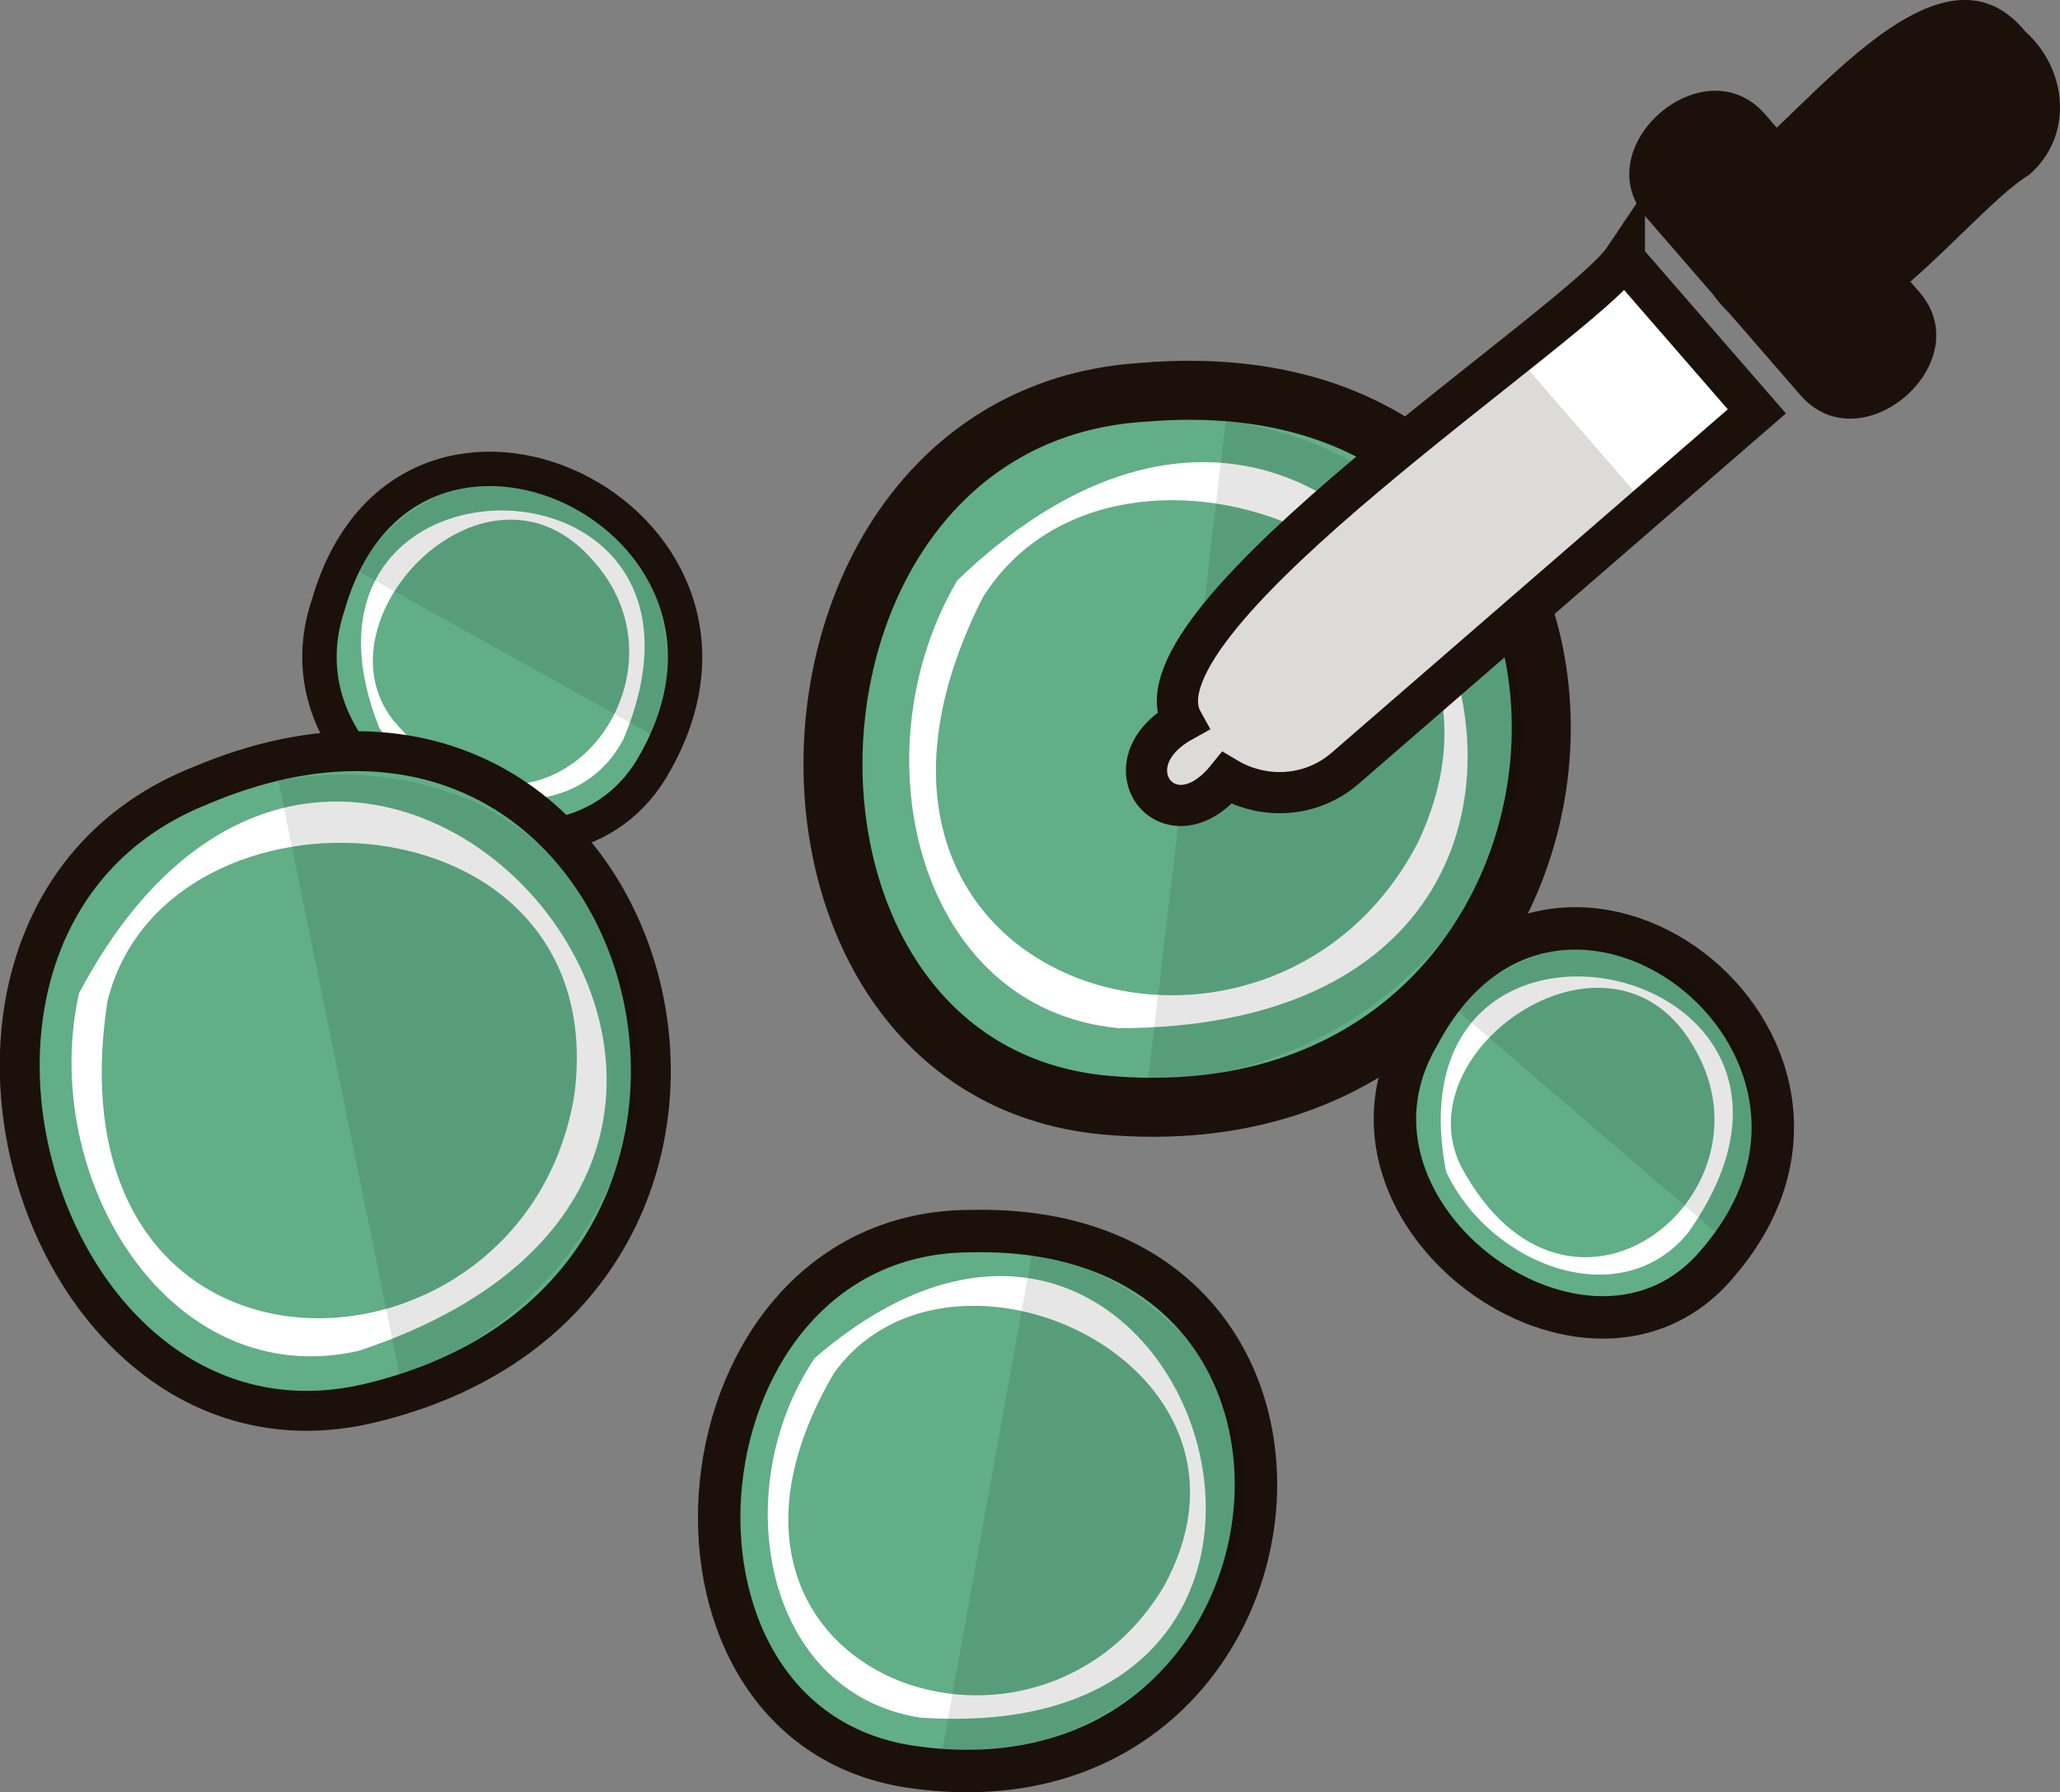
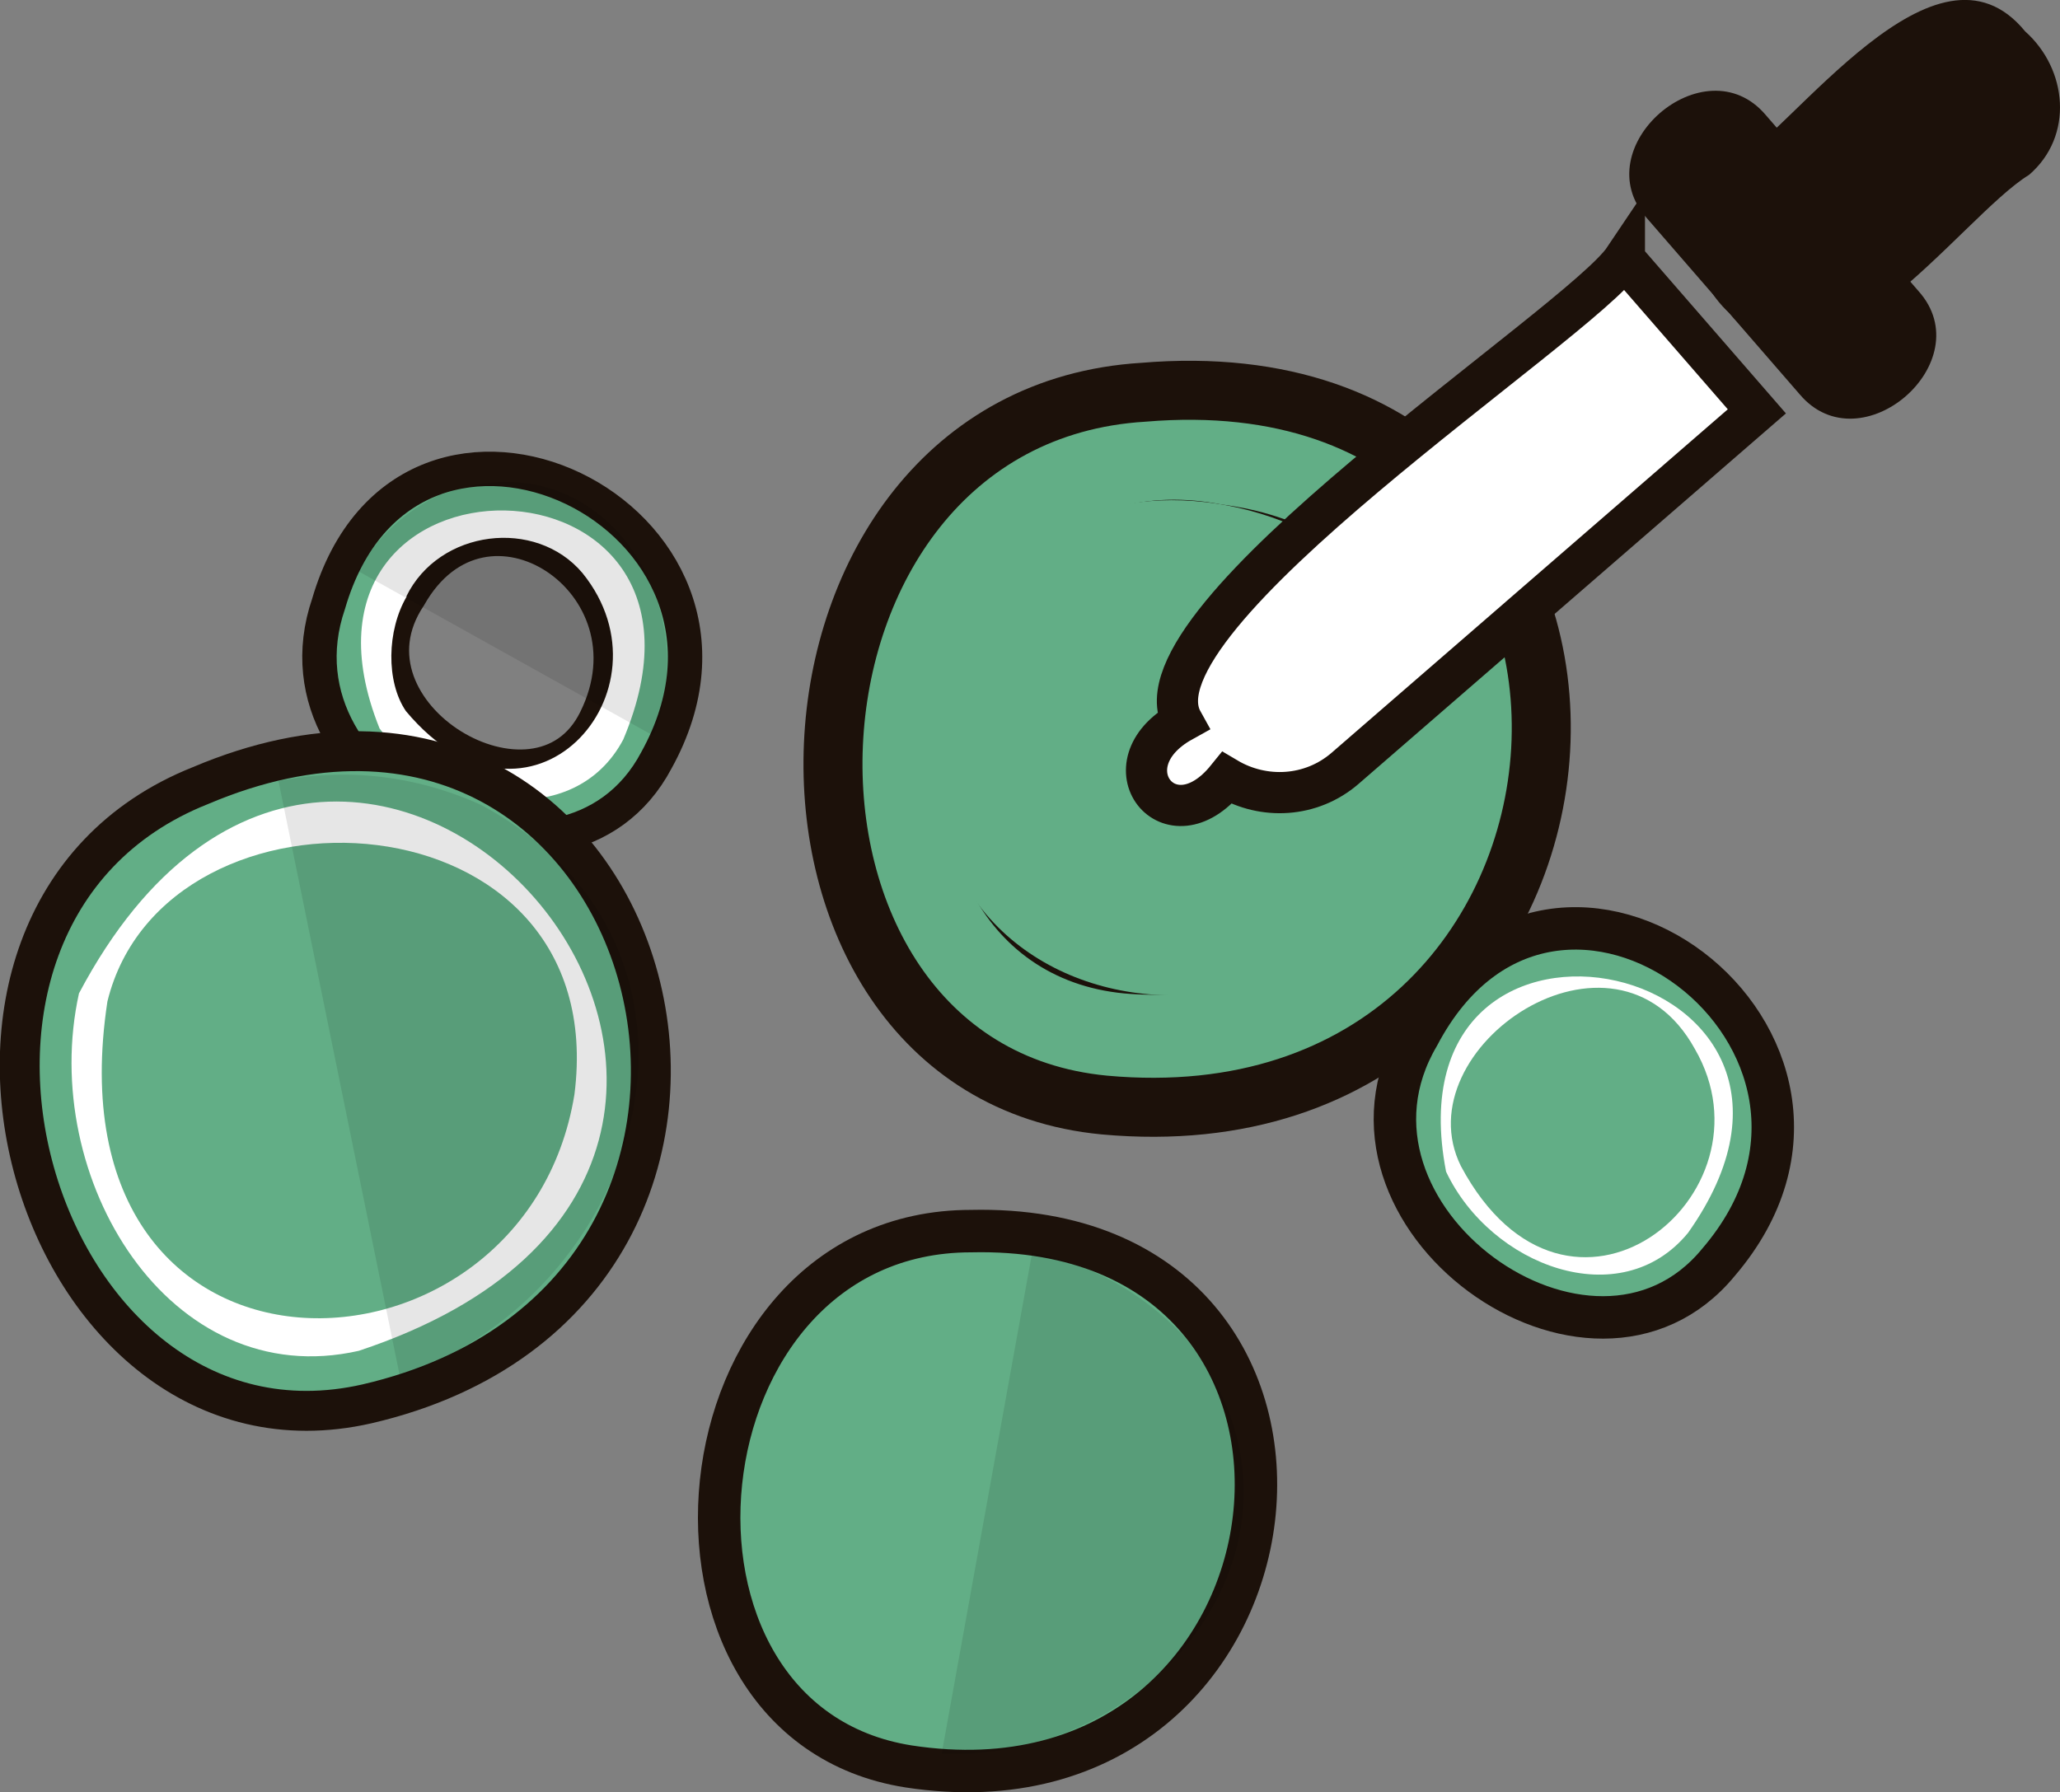
<svg xmlns="http://www.w3.org/2000/svg" viewBox="0 0 48.52 42.22">
  <rect x="0" y="0" width="48.52" height="42.22" fill="#808080" stroke="none" />
  <defs>
    <style> .cls-1 { stroke-width: 1.39px; } .cls-1, .cls-2, .cls-3, .cls-4, .cls-5, .cls-6 { fill: #62ae86; } .cls-1, .cls-2, .cls-4, .cls-5, .cls-7, .cls-6 { stroke: #1c110a; stroke-miterlimit: 10; } .cls-2 { stroke-width: 1px; } .cls-8 { isolation: isolate; } .cls-9 { mix-blend-mode: multiply; opacity: .15; } .cls-9, .cls-3, .cls-10, .cls-11, .cls-12 { stroke-width: 0px; } .cls-9, .cls-10 { fill: #1c110a; } .cls-11, .cls-7 { fill: #fff; } .cls-5 { stroke-width: .81px; } .cls-7 { stroke-width: .97px; } .cls-12 { opacity: .1; } .cls-6 { stroke-width: .94px; } </style>
  </defs>
  <g class="cls-8">
    <g id="_圖層_2" data-name="圖層 2">
      <g id="_圖層_9" data-name="圖層 9">
        <g>
          <g>
            <path class="cls-2" d="m21.4,41.61c-6.67-1.05-5.6-12.61,1.47-12.61,9.99-.23,8.27,14.1-1.47,12.61Zm2.61-10.02c-4.76-1.26-6.47,6.98-1.95,7.56,5.31.69,7.17-6.58,1.95-7.56Z" />
-             <path class="cls-11" d="m21.67,40.46c-3.73-.59-4.54-5.42-2.48-8.47h0c8.68-7.49,14.29,9.28,2.48,8.47Zm2.36-9.09c-1.4-.28-3.16.28-3.93,1.32h0c-1.79,2.42-.62,6.71,2,6.67,5.5.72,7.45-6.93,1.93-7.99Z" />
            <path class="cls-3" d="m19.64,32.35c-4.1,7.01,4.66,10.2,7.76,5.04,2.9-5.23-5.02-8.87-7.76-5.04Z" />
            <path class="cls-12" d="m27.84,31.43c-.99-1.02-2.21-1.68-3.53-1.92l-2.13,11.8c5.25.21,9.44-5.39,5.66-9.89Z" />
          </g>
          <g>
            <g>
              <path class="cls-1" d="m26.01,26.03c-8.91-.85-8.41-16.22.92-16.79,13.19-1.11,12.07,17.98-.92,16.79Zm2.65-13.46c-6.4-1.28-7.99,9.75-1.98,10.15,7.07.49,8.95-9.28,1.98-10.15Z" />
-               <path class="cls-11" d="m26.35,24.22c-4.77-.45-6.18-6.53-3.8-10.55h0c10.5-10.1,18.91,10.53,3.8,10.55Zm2.29-11.71c-1.8-.25-3.99.6-4.89,1.98h0c-2.09,3.21-.27,8.57,3.06,8.31,7.04.49,8.91-9.38,1.83-10.29Z" />
              <path class="cls-3" d="m23.15,14.07c-4.66,9.21,6.7,12.58,10.24,5.79,3.27-6.87-7.06-10.86-10.24-5.79Z" />
            </g>
-             <path class="cls-12" d="m33.62,12.14c-1.37-1.25-3.01-2.01-4.75-2.22l-1.83,15.54c6.85-.15,11.87-7.76,6.59-13.32Z" />
          </g>
          <g>
            <path class="cls-4" d="m40.48,29.73c-2.99,3.65-9.57-1.09-7.07-5.34,3.22-6.11,11.5.16,7.07,5.34Zm-5.11-5.12c-2.44,2.42,1.91,6.36,3.86,3.85,2.29-2.95-1.43-6.64-3.86-3.85Z" />
            <path class="cls-11" d="m39.76,29.04c-1.59,1.94-4.65.78-5.7-1.44h0c-1.45-7.49,10.24-4.98,5.7,1.44Zm-4.42-4.42c-.63.71-.91,1.91-.57,2.7h0c2.19,4.07,6.52.84,4.84-2.41-.83-1.54-3.18-1.73-4.27-.3Z" />
            <path class="cls-3" d="m34.41,27.47c2.52,4.71,7.51.69,5.51-2.76-1.89-3.43-6.89-.02-5.51,2.76Z" />
-             <path class="cls-12" d="m36.64,22.38c-.94.23-1.74.72-2.33,1.41l6.17,5.3c1.92-3,.09-7.37-3.83-6.7Z" />
          </g>
          <g>
            <path class="cls-5" d="m15.46,17.91c-2.13,4.03-9.26.81-7.72-3.69,1.87-6.4,10.91-2.07,7.72,3.69Zm-5.82-3.86c-1.84,2.76,3.04,5.65,4.39,2.9,1.6-3.23-2.63-6.01-4.39-2.9Z" />
            <path class="cls-11" d="m14.68,17.42c-1.15,2.17-4.3,1.66-5.74-.26h0c-2.78-6.93,8.74-6.85,5.74.26Zm-5.1-3.37c-.47.8-.49,2.01-.02,2.7h0c2.9,3.47,6.41-.47,4.16-3.25-1.1-1.31-3.38-1.03-4.15.55Z" />
-             <path class="cls-3" d="m9.25,16.95c3.33,4.02,7.33-.81,4.74-3.72-2.48-2.92-6.6,1.32-4.74,3.72Z" />
+             <path class="cls-3" d="m9.25,16.95Z" />
            <path class="cls-12" d="m10.39,11.64c-.86.4-1.53,1.03-1.96,1.81l6.96,3.88c1.26-3.25-1.35-7.09-4.99-5.68Z" />
            <g>
              <path class="cls-6" d="m8.64,33.07c-7.83,1.78-11.72-11.45-3.93-14.56,10.92-4.64,15.33,11.92,3.93,14.56Zm-1.52-12.21c-5.81.71-4.07,10.54,1.17,9.2,6.16-1.57,5.02-10.42-1.17-9.2Z" />
              <path class="cls-11" d="m8.45,31.82c-4.46,1.01-7.55-4.07-6.59-8.42h0c6.5-12.29,20.26,3.89,6.59,8.42Zm-1.42-11.29c-1.7.31-3.43,1.73-3.83,3.25h0c-.93,3.53,2.32,7.84,5.25,6.61,6.52-1.65,5.27-11.15-1.42-9.86Z" />
              <path class="cls-3" d="m2.53,23.59c-1.48,9.73,9.83,9.39,11,2.19.92-7.2-9.64-7.73-11-2.19Z" />
              <path class="cls-12" d="m11.33,18.96c-1.55-.7-3.2-.88-4.77-.56l2.86,14.03c5.92-2.09,8.09-10.15,1.91-13.47Z" />
            </g>
          </g>
          <g>
            <g>
              <path class="cls-10" d="m40.75,7.39c-1-.89-1.15-2.47-.09-3.38,1.61-.98,4.94-5.84,7.04-3.27,1,.89,1.15,2.47.09,3.38-1.61.98-4.94,5.84-7.04,3.27Z" />
              <path class="cls-10" d="m42.39,9.29l-3.6-4.15c-1.48-1.66,1.36-4.13,2.8-2.43,0,0,3.6,4.15,3.6,4.15,1.48,1.66-1.36,4.13-2.8,2.43Z" />
            </g>
            <path class="cls-7" d="m38.26,6.09c-1.04,1.55-11.76,8.47-10.41,10.9-1.84,1.02-.3,3.01,1.05,1.34.86.51,1.98.46,2.78-.23l9.7-8.41-3.12-3.59Z" />
-             <path class="cls-9" d="m35.68,8.33c-1.08,1.52-9.02,6.2-7.83,8.66-1.84,1.02-.3,3.01,1.05,1.34,2.38,1.95,8.15-5.55,9.89-6.41l-3.12-3.59Z" />
          </g>
        </g>
      </g>
    </g>
  </g>
</svg>